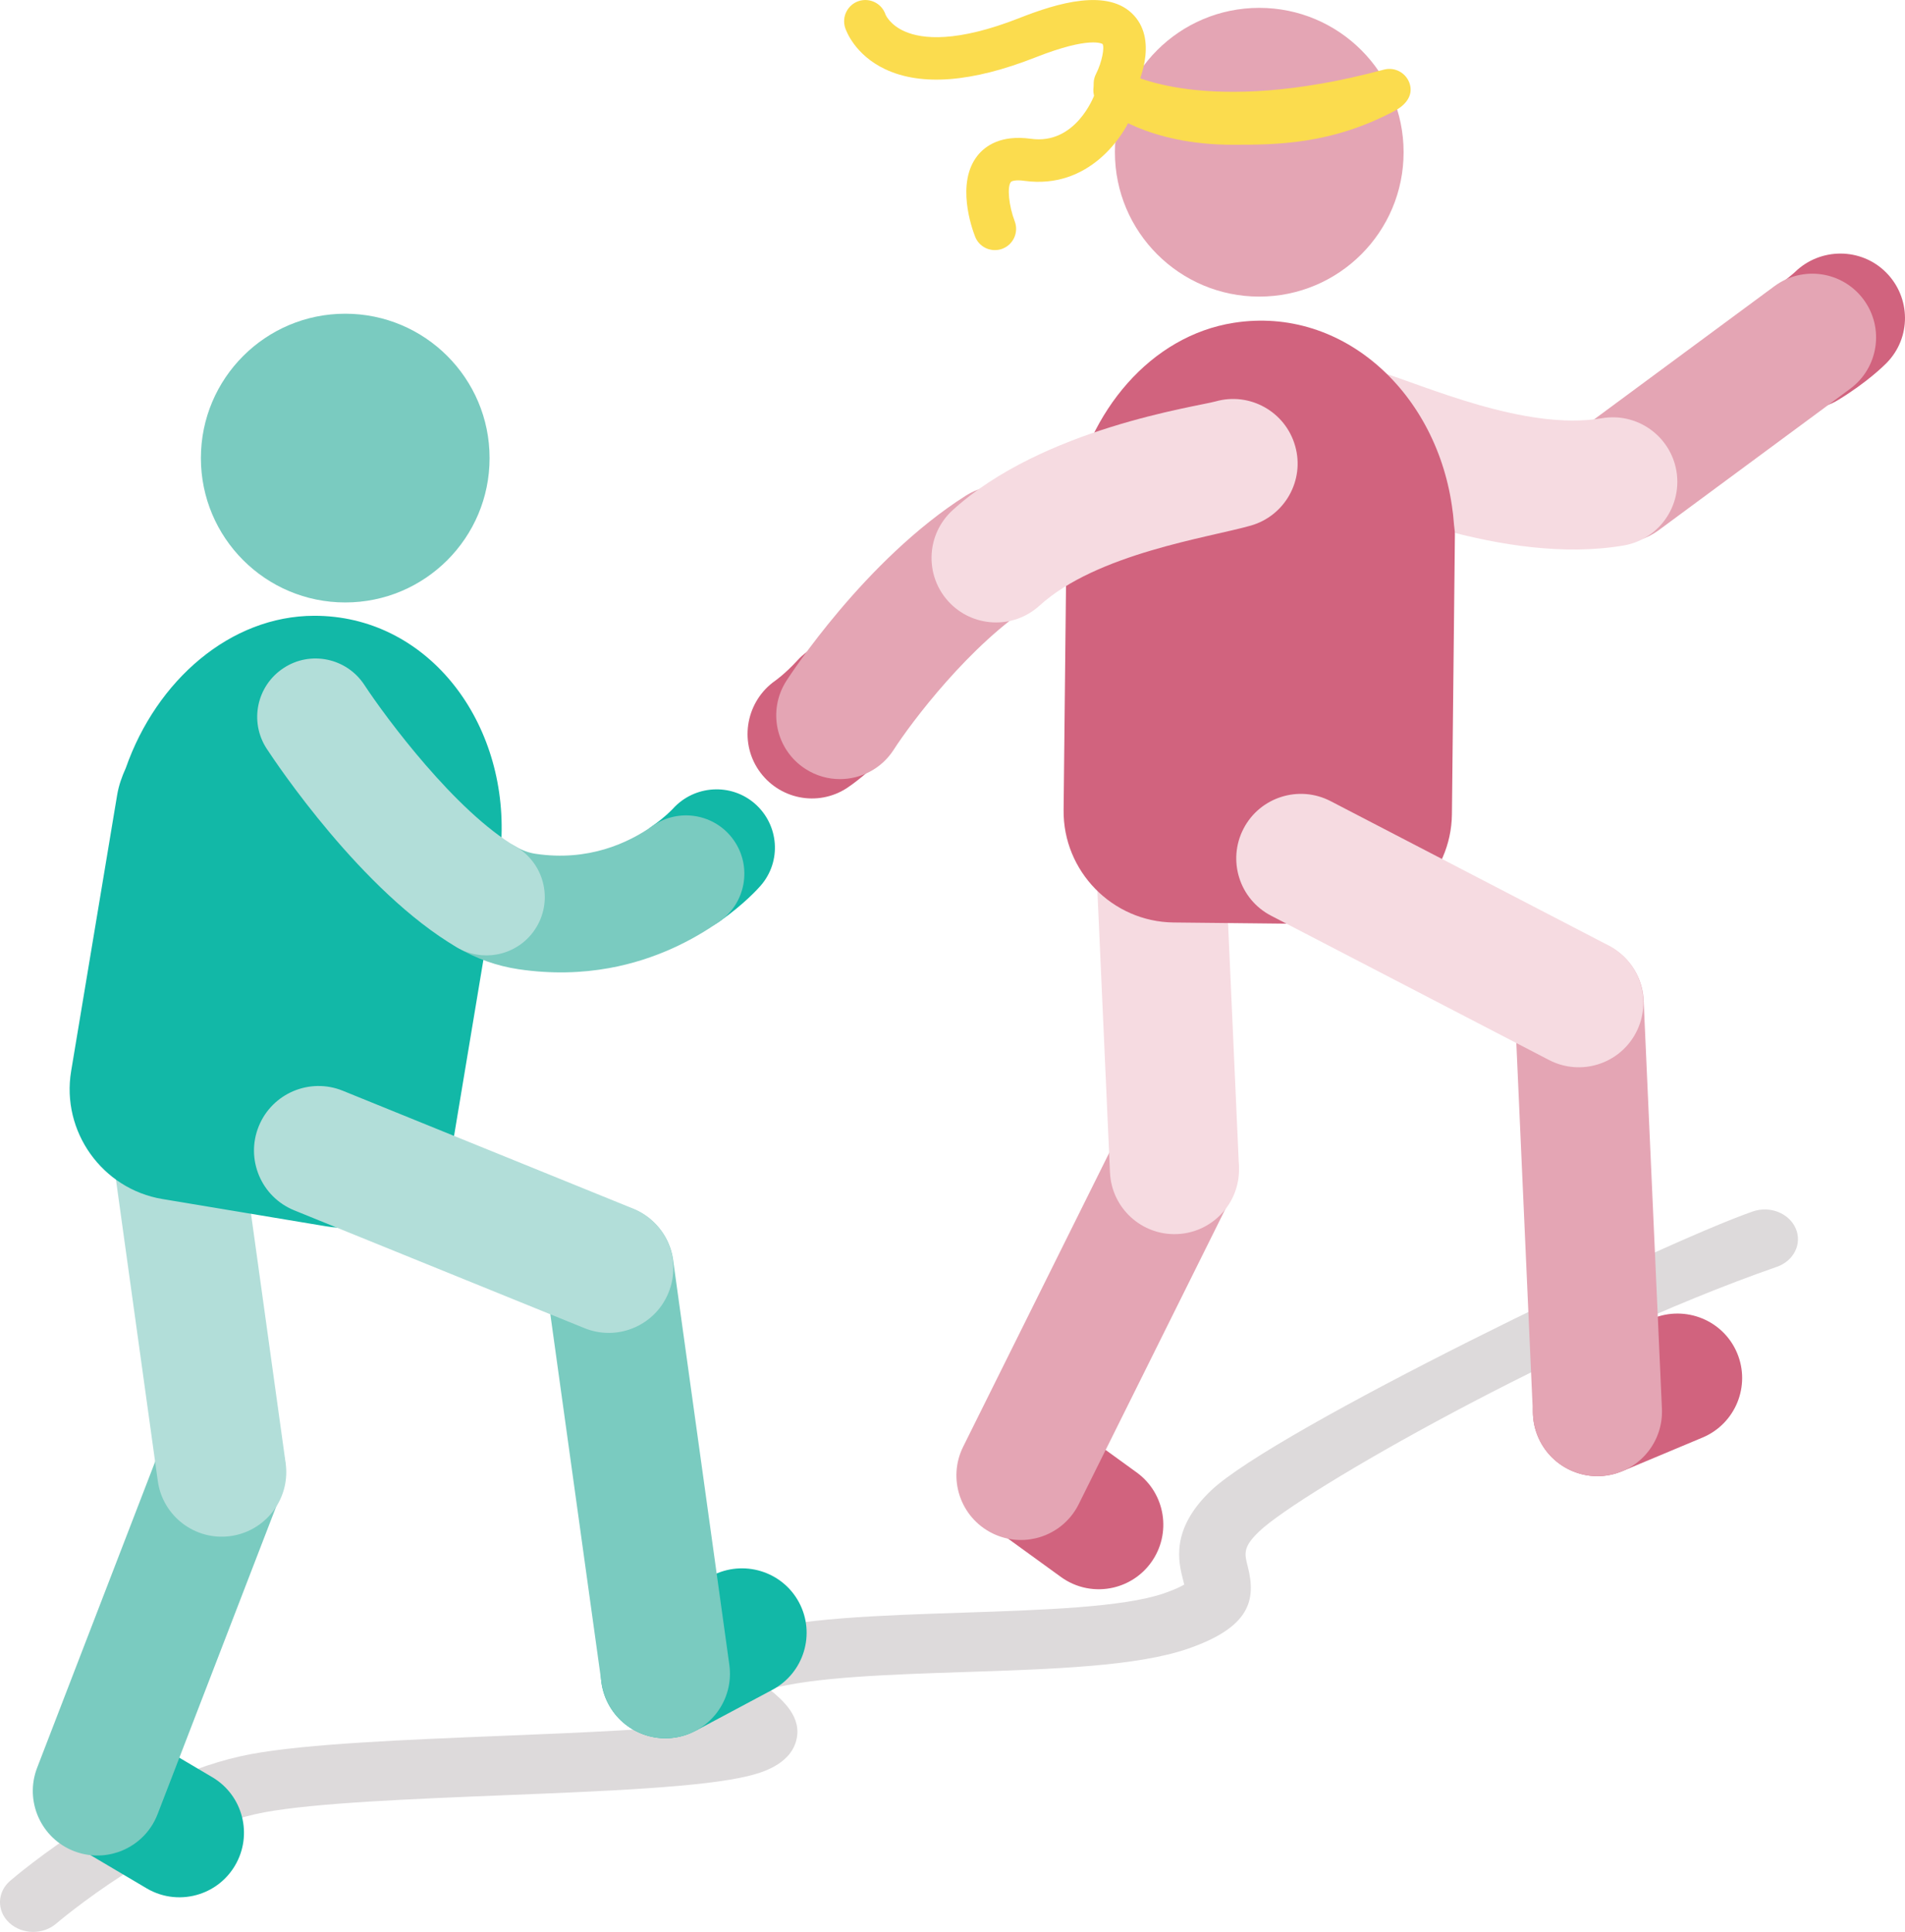
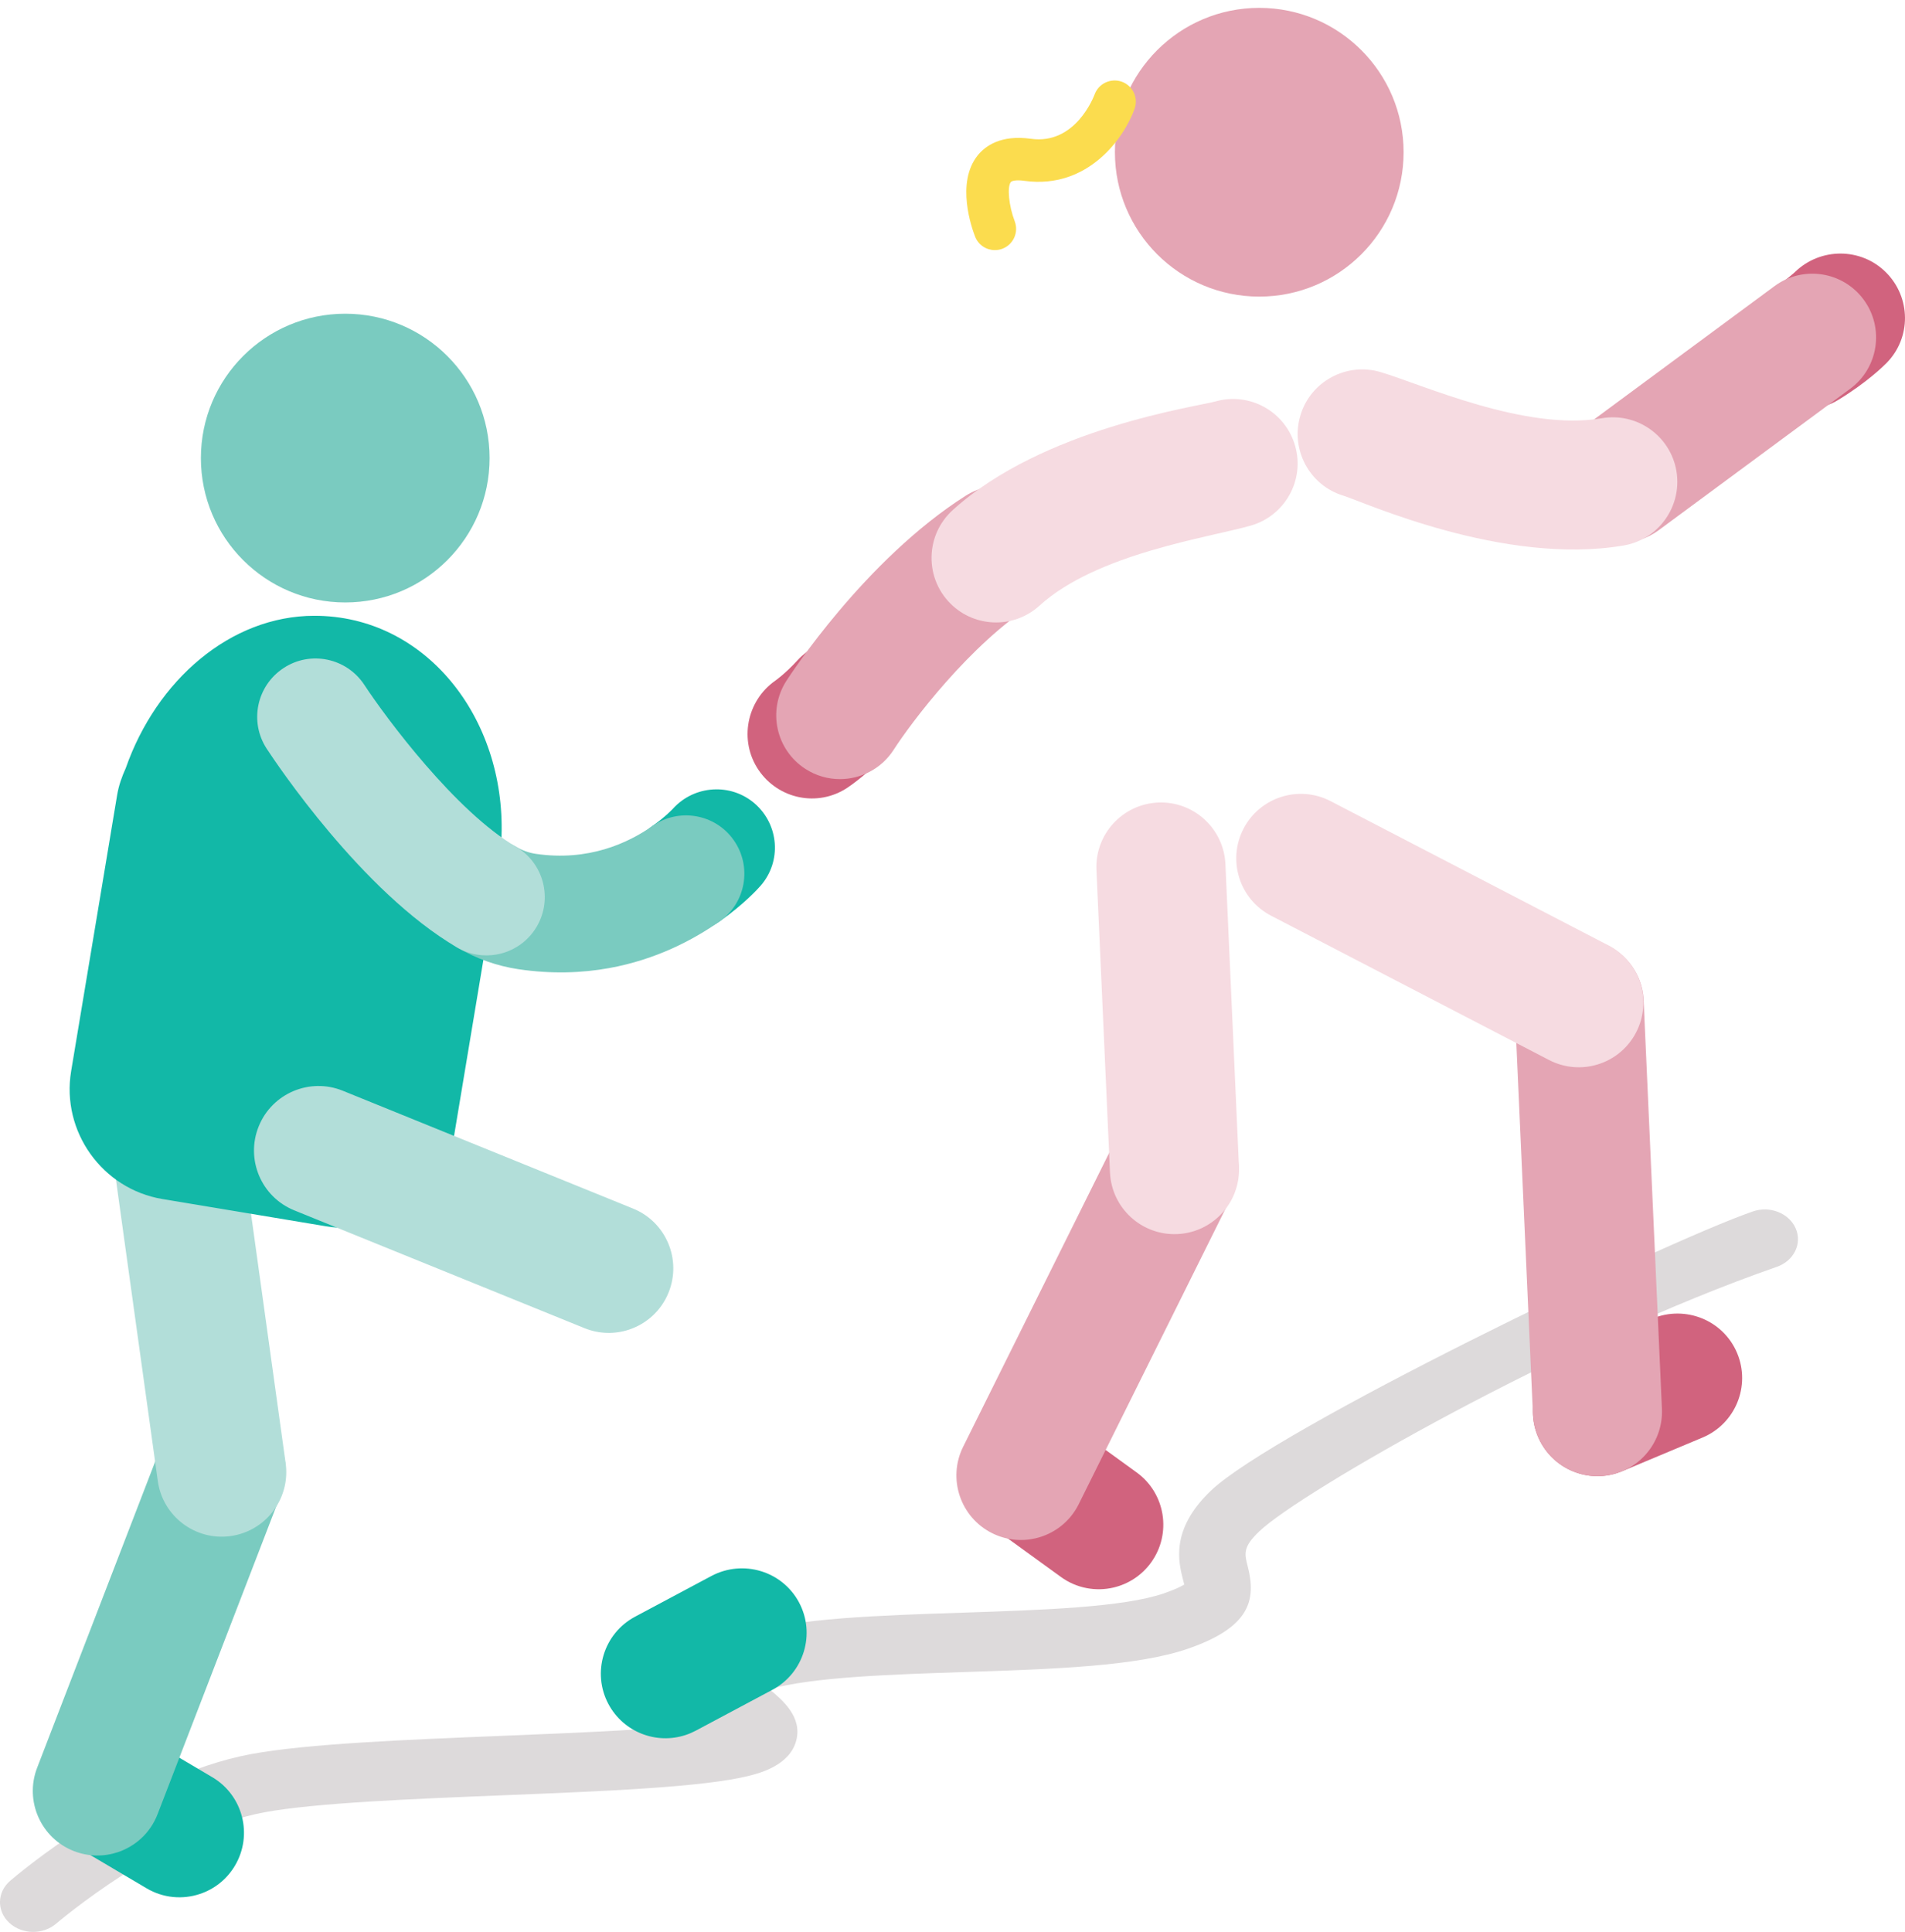
<svg xmlns="http://www.w3.org/2000/svg" version="1.1" id="Layer_1" x="0px" y="0px" viewBox="0 0 72.218 73.225" style="enable-background:new 0 0 72.218 73.225;" xml:space="preserve">
  <style type="text/css">
	.st0{fill:#DDDADB;}
	.st1{fill:#12B8A7;}
	.st2{fill:#7ACBC0;}
	.st3{fill:#B2DED9;}
	.st4{fill:#D1637E;}
	.st5{fill:#E4A5B4;}
	.st6{fill:#F6DBE1;}
	.st7{fill:#FBDC4E;}
</style>
  <g id="XMLID_27_">
    <path id="XMLID_1109_" class="st0" d="M1.258,73.225c-0.33,0-0.66-0.116-0.907-0.345c-0.482-0.449-0.466-1.161,0.035-1.592   c0.188-0.162,4.66-3.974,9.127-4.801c2.133-0.395,5.884-0.546,9.511-0.693c3.066-0.124,6.222-0.251,7.964-0.515   c-0.476-0.438-0.931-1.023-0.749-1.782c0.227-0.946,1.279-1.357,2.051-1.584c1.978-0.583,5.001-0.682,8.202-0.788   c3.001-0.099,6.103-0.202,7.639-0.734c0.434-0.151,0.656-0.266,0.763-0.332c-0.013-0.056-0.029-0.122-0.044-0.177   c-0.172-0.667-0.492-1.908,1.06-3.386c2.398-2.284,16.967-9.336,20.536-10.577c0.648-0.226,1.377,0.063,1.629,0.642   c0.252,0.58-0.07,1.232-0.718,1.457c-8.057,2.8-18.063,8.543-19.613,10.02c-0.632,0.601-0.568,0.847-0.442,1.337   c0.331,1.284,0.073,2.306-2.262,3.115c-1.931,0.669-5.1,0.774-8.456,0.885c-2.833,0.093-5.76,0.19-7.417,0.651   c0.522,0.429,1.251,1.063,1.018,1.949c-0.248,0.941-1.391,1.232-1.767,1.328c-1.717,0.435-5.391,0.584-9.28,0.741   c-3.529,0.142-7.178,0.29-9.115,0.648c-3.764,0.696-7.851,4.184-7.892,4.219C1.886,73.121,1.572,73.225,1.258,73.225z" />
    <path id="XMLID_1306_" class="st1" d="M7.576,71.788c-0.649,0.216-1.384,0.161-2.019-0.215l-2.835-1.676   c-1.163-0.688-1.549-2.188-0.861-3.351c0.688-1.166,2.188-1.55,3.351-0.861l2.835,1.676c1.164,0.687,1.549,2.188,0.861,3.351   C8.596,71.241,8.115,71.609,7.576,71.788z" />
    <path id="XMLID_1303_" class="st2" d="M4.464,70.205c-0.521,0.173-1.102,0.173-1.653-0.039c-1.261-0.486-1.889-1.903-1.403-3.163   l4.689-12.16c0.487-1.261,1.905-1.888,3.163-1.403c1.261,0.486,1.89,1.902,1.403,3.163l-4.689,12.16   C5.701,69.472,5.133,69.982,4.464,70.205z" />
    <path id="XMLID_1291_" class="st3" d="M9.181,58.119c-0.141,0.047-0.287,0.082-0.439,0.103c-1.338,0.186-2.574-0.749-2.76-2.087   l-1.579-11.37c-0.186-1.338,0.747-2.573,2.087-2.76c1.338-0.186,2.574,0.749,2.76,2.087l1.579,11.37   C10.993,56.648,10.279,57.754,9.181,58.119z" />
    <path id="XMLID_1201_" class="st1" d="M18.896,32.954L18.896,32.954l0.066-0.396c0.021-0.122,0.014-0.241,0.023-0.363   c0.011-0.129,0.019-0.257,0.025-0.385c-0.001-0.043,0.005-0.086,0.003-0.129c0.145-4.481-2.886-8.348-7.103-8.341   c-3.178,0.006-5.978,2.445-7.142,5.773C4.621,29.437,4.5,29.775,4.44,30.14l-0.111,0.663l0,0l-0.218,1.311l-1.414,8.485   c-0.381,2.286,1.178,4.469,3.464,4.849l6.208,1.034c2.286,0.381,4.469-1.178,4.85-3.464l1.414-8.485l0,0L18.896,32.954z" />
    <path id="XMLID_1199_" class="st1" d="M26.403,35.292c-0.823,0.149-1.695-0.176-2.206-0.905c-0.702-1-0.461-2.379,0.538-3.081   c0.5-0.352,0.775-0.653,0.778-0.656c0.814-0.897,2.207-0.982,3.114-0.18c0.907,0.804,1.007,2.178,0.214,3.094   c-0.096,0.112-0.629,0.705-1.562,1.361C27.007,35.115,26.708,35.236,26.403,35.292z" />
    <path id="XMLID_1189_" class="st2" d="M23.098,36.693c-1.028,0.187-2.177,0.231-3.441,0.044c-0.818-0.122-1.602-0.4-2.333-0.828   c-1.053-0.617-1.407-1.972-0.79-3.026s1.973-1.407,3.026-0.79c0.244,0.143,0.489,0.231,0.749,0.27   c1.993,0.296,3.507-0.411,4.425-1.055c1.002-0.702,2.38-0.461,3.081,0.536c0.703,1,0.463,2.379-0.536,3.081   C26.28,35.627,24.871,36.371,23.098,36.693z" />
    <path id="XMLID_1172_" class="st1" d="M25.996,65.761c-1.111,0.37-2.359-0.103-2.93-1.171c-0.636-1.192-0.184-2.675,1.008-3.311   l2.906-1.55c1.192-0.625,2.673-0.185,3.311,1.008c0.636,1.192,0.184,2.675-1.008,3.311l-2.906,1.55   C26.252,65.664,26.126,65.718,25.996,65.761z" />
-     <path id="XMLID_1168_" class="st2" d="M26.001,65.759c-0.141,0.047-0.287,0.082-0.439,0.103c-1.338,0.186-2.574-0.749-2.76-2.087   l-2.131-15.343c-0.186-1.338,0.746-2.573,2.087-2.76c1.338-0.186,2.574,0.749,2.76,2.087l2.131,15.343   C27.813,64.289,27.099,65.394,26.001,65.759z" />
    <path id="XMLID_1145_" class="st3" d="M23.85,50.396c-0.533,0.178-1.131,0.173-1.693-0.055l-11.002-4.465   c-1.252-0.508-1.855-1.935-1.346-3.187c0.508-1.252,1.936-1.854,3.187-1.346l11.002,4.465c1.252,0.508,1.855,1.935,1.346,3.187   C25.065,49.685,24.506,50.177,23.85,50.396z" />
    <path id="XMLID_523_" class="st3" d="M18.836,36.177c-0.501,0.091-1.037,0.01-1.511-0.267c-3.603-2.109-6.854-6.981-7.213-7.529   c-0.669-1.022-0.383-2.39,0.639-3.06c1.018-0.671,2.391-0.384,3.061,0.638c0.821,1.251,3.453,4.792,5.746,6.134   c1.054,0.617,1.408,1.971,0.792,3.025C20.011,35.697,19.449,36.065,18.836,36.177z" />
    <path id="XMLID_1112_" class="st4" d="M68.707,15.495c-0.919,0.107-1.859-0.314-2.373-1.155c-0.705-1.154-0.341-2.659,0.811-3.364   c0.577-0.353,0.902-0.666,0.906-0.669c0.962-0.933,2.506-0.929,3.451,0.021c0.945,0.951,0.958,2.476,0.017,3.431   c-0.114,0.117-0.744,0.734-1.821,1.393C69.386,15.343,69.048,15.455,68.707,15.495z" />
    <path id="XMLID_1227_" class="st5" d="M61.445,20.571c-0.741,0-1.472-0.339-1.946-0.981c-0.793-1.074-0.565-2.587,0.508-3.38   l7.262-5.363c1.074-0.794,2.587-0.566,3.38,0.508s0.565,2.587-0.508,3.38l-7.262,5.363C62.446,20.417,61.943,20.571,61.445,20.571z   " />
    <path id="XMLID_1092_" class="st6" d="M63.024,19.824c-0.359,0.435-0.87,0.748-1.469,0.851c-4.552,0.783-9.922-1.675-10.617-1.883   c-1.294-0.388-2.028-1.751-1.64-3.045c0.383-1.293,1.75-2.029,3.046-1.642c1.586,0.474,5.484,2.246,8.381,1.748   c1.332-0.229,2.597,0.665,2.827,1.996C63.676,18.581,63.463,19.293,63.024,19.824z" />
    <path id="XMLID_1315_" class="st4" d="M42.209,60.174c-0.667,0.155-1.393,0.031-1.99-0.402l-2.667-1.933   c-1.094-0.793-1.338-2.323-0.545-3.417c0.793-1.097,2.323-1.339,3.417-0.545l2.666,1.933c1.095,0.793,1.338,2.323,0.545,3.417   C43.275,59.724,42.762,60.045,42.209,60.174z" />
    <path id="XMLID_1311_" class="st5" d="M39.257,58.307c-0.534,0.124-1.113,0.07-1.642-0.193c-1.21-0.601-1.703-2.07-1.102-3.279   l5.801-11.671c0.602-1.21,2.072-1.703,3.279-1.102c1.21,0.601,1.704,2.07,1.102,3.279l-5.801,11.671   C40.557,57.693,39.944,58.147,39.257,58.307z" />
    <path id="XMLID_1310_" class="st6" d="M45.08,46.714c-0.144,0.034-0.294,0.054-0.447,0.062c-1.35,0.06-2.493-0.985-2.554-2.335   l-0.513-11.468c-0.06-1.35,0.983-2.492,2.335-2.554c1.35-0.06,2.493,0.985,2.554,2.335l0.513,11.468   C47.021,45.418,46.207,46.452,45.08,46.714z" />
-     <path id="XMLID_1103_" class="st4" d="M55.151,20.661L55.151,20.661l0.004-0.401c0.002-0.124-0.023-0.241-0.033-0.362   c-0.009-0.129-0.021-0.257-0.035-0.385c-0.007-0.042-0.009-0.086-0.017-0.128c-0.545-4.45-4.135-7.805-8.301-7.149   c-3.139,0.494-5.53,3.335-6.169,6.803c-0.094,0.342-0.162,0.694-0.166,1.064l-0.007,0.672l0,0l-0.014,1.329l-0.092,8.602   c-0.025,2.318,1.851,4.234,4.169,4.259l6.293,0.067c2.318,0.025,4.234-1.851,4.259-4.169l0.092-8.602l0,0L55.151,20.661z" />
    <path id="XMLID_1102_" class="st4" d="M34.364,27.431c0.281-0.882,0.047-1.885-0.68-2.55c-0.997-0.912-2.545-0.844-3.457,0.153   c-0.457,0.499-0.826,0.758-0.83,0.761c-1.1,0.766-1.391,2.282-0.64,3.391c0.753,1.109,2.247,1.414,3.365,0.673   c0.137-0.09,0.863-0.59,1.715-1.521C34.085,28.069,34.26,27.758,34.364,27.431z" />
    <path id="XMLID_1070_" class="st4" d="M61.11,55.888c-1.141,0.265-2.339-0.322-2.808-1.439c-0.522-1.246,0.065-2.68,1.312-3.202   l3.038-1.273c1.245-0.511,2.679,0.065,3.202,1.312c0.522,1.246-0.065,2.68-1.312,3.202l-3.038,1.273   C61.374,55.815,61.243,55.858,61.11,55.888z" />
    <path id="XMLID_839_" class="st5" d="M61.115,55.887c-0.144,0.034-0.294,0.054-0.447,0.062c-1.35,0.06-2.493-0.985-2.554-2.335   l-0.693-15.475c-0.06-1.35,0.982-2.492,2.335-2.554c1.35-0.06,2.493,0.985,2.554,2.335l0.693,15.475   C63.057,54.592,62.242,55.626,61.115,55.887z" />
    <path id="XMLID_816_" class="st6" d="M60.404,40.39c-0.547,0.127-1.142,0.067-1.68-0.212l-10.538-5.47   c-1.199-0.622-1.667-2.099-1.044-3.299c0.622-1.199,2.101-1.665,3.299-1.044l10.538,5.47c1.199,0.622,1.667,2.099,1.044,3.299   C61.68,39.795,61.077,40.234,60.404,40.39z" />
    <path id="XMLID_1235_" class="st5" d="M31.841,29.531c-0.448,0-0.9-0.124-1.304-0.384c-1.123-0.722-1.448-2.216-0.726-3.34   c0.12-0.186,2.977-4.592,6.802-7.019c1.126-0.715,2.62-0.381,3.335,0.745c0.715,1.128,0.382,2.62-0.745,3.336   c-2.436,1.546-4.67,4.532-5.326,5.553C33.414,29.14,32.635,29.531,31.841,29.531z" />
    <path id="XMLID_733_" class="st6" d="M35.333,20.845c0.069-0.56,0.332-1.098,0.781-1.508c3.417-3.108,9.266-3.924,9.964-4.121   c1.3-0.369,2.651,0.386,3.02,1.685c0.373,1.296-0.385,2.652-1.685,3.022c-1.592,0.454-5.831,1.055-8.006,3.033   c-1,0.909-2.547,0.836-3.457-0.163C35.451,22.244,35.248,21.529,35.333,20.845z" />
    <circle id="XMLID_701_" class="st2" cx="13.088" cy="17.363" r="5.472" />
    <circle id="XMLID_1202_" class="st5" cx="47.738" cy="5.77" r="5.472" />
-     <path id="XMLID_20_" class="st7" d="M46.735,5.487c-3.281,0-4.82-1.33-4.913-1.39c-0.376-0.238-0.486-0.736-0.248-1.112   c0.237-0.373,0.731-0.487,1.105-0.252c0.051,0.029,3.006,1.729,9.785-0.094c0.433-0.114,0.872,0.141,0.987,0.57   c0.116,0.429-0.176,0.778-0.569,0.987C50.461,5.487,48.35,5.487,46.735,5.487z" />
-     <path id="XMLID_28_" class="st7" d="M42.266,3.976c-0.124,0-0.251-0.028-0.369-0.089c-0.395-0.205-0.551-0.69-0.347-1.085   c0.228-0.45,0.328-1.007,0.248-1.133c-0.001,0-0.449-0.32-2.543,0.506c-2.406,0.946-4.323,1.096-5.697,0.449   c-1.16-0.549-1.486-1.469-1.519-1.571c-0.136-0.423,0.096-0.877,0.519-1.014c0.424-0.135,0.877,0.097,1.014,0.519l0,0   c0.001,0,0.16,0.386,0.728,0.634c0.66,0.29,1.955,0.433,4.364-0.516c1.395-0.549,3.361-1.154,4.331-0.084   c0.914,1.012,0.15,2.634-0.013,2.949C42.839,3.817,42.558,3.976,42.266,3.976z" />
    <path id="XMLID_31_" class="st7" d="M37.715,9.48c-0.322,0-0.626-0.194-0.749-0.512c-0.129-0.33-0.73-2.031,0.09-3.068   c0.301-0.379,0.895-0.794,2.015-0.641c1.7,0.245,2.396-1.602,2.425-1.679c0.152-0.416,0.613-0.63,1.03-0.484   c0.417,0.151,0.635,0.607,0.487,1.025c-0.388,1.093-1.757,3.057-4.166,2.735C38.521,6.807,38.354,6.857,38.32,6.9   c-0.146,0.185-0.075,0.906,0.147,1.485c0.159,0.414-0.047,0.88-0.46,1.041C37.911,9.463,37.812,9.48,37.715,9.48z" />
  </g>
</svg>